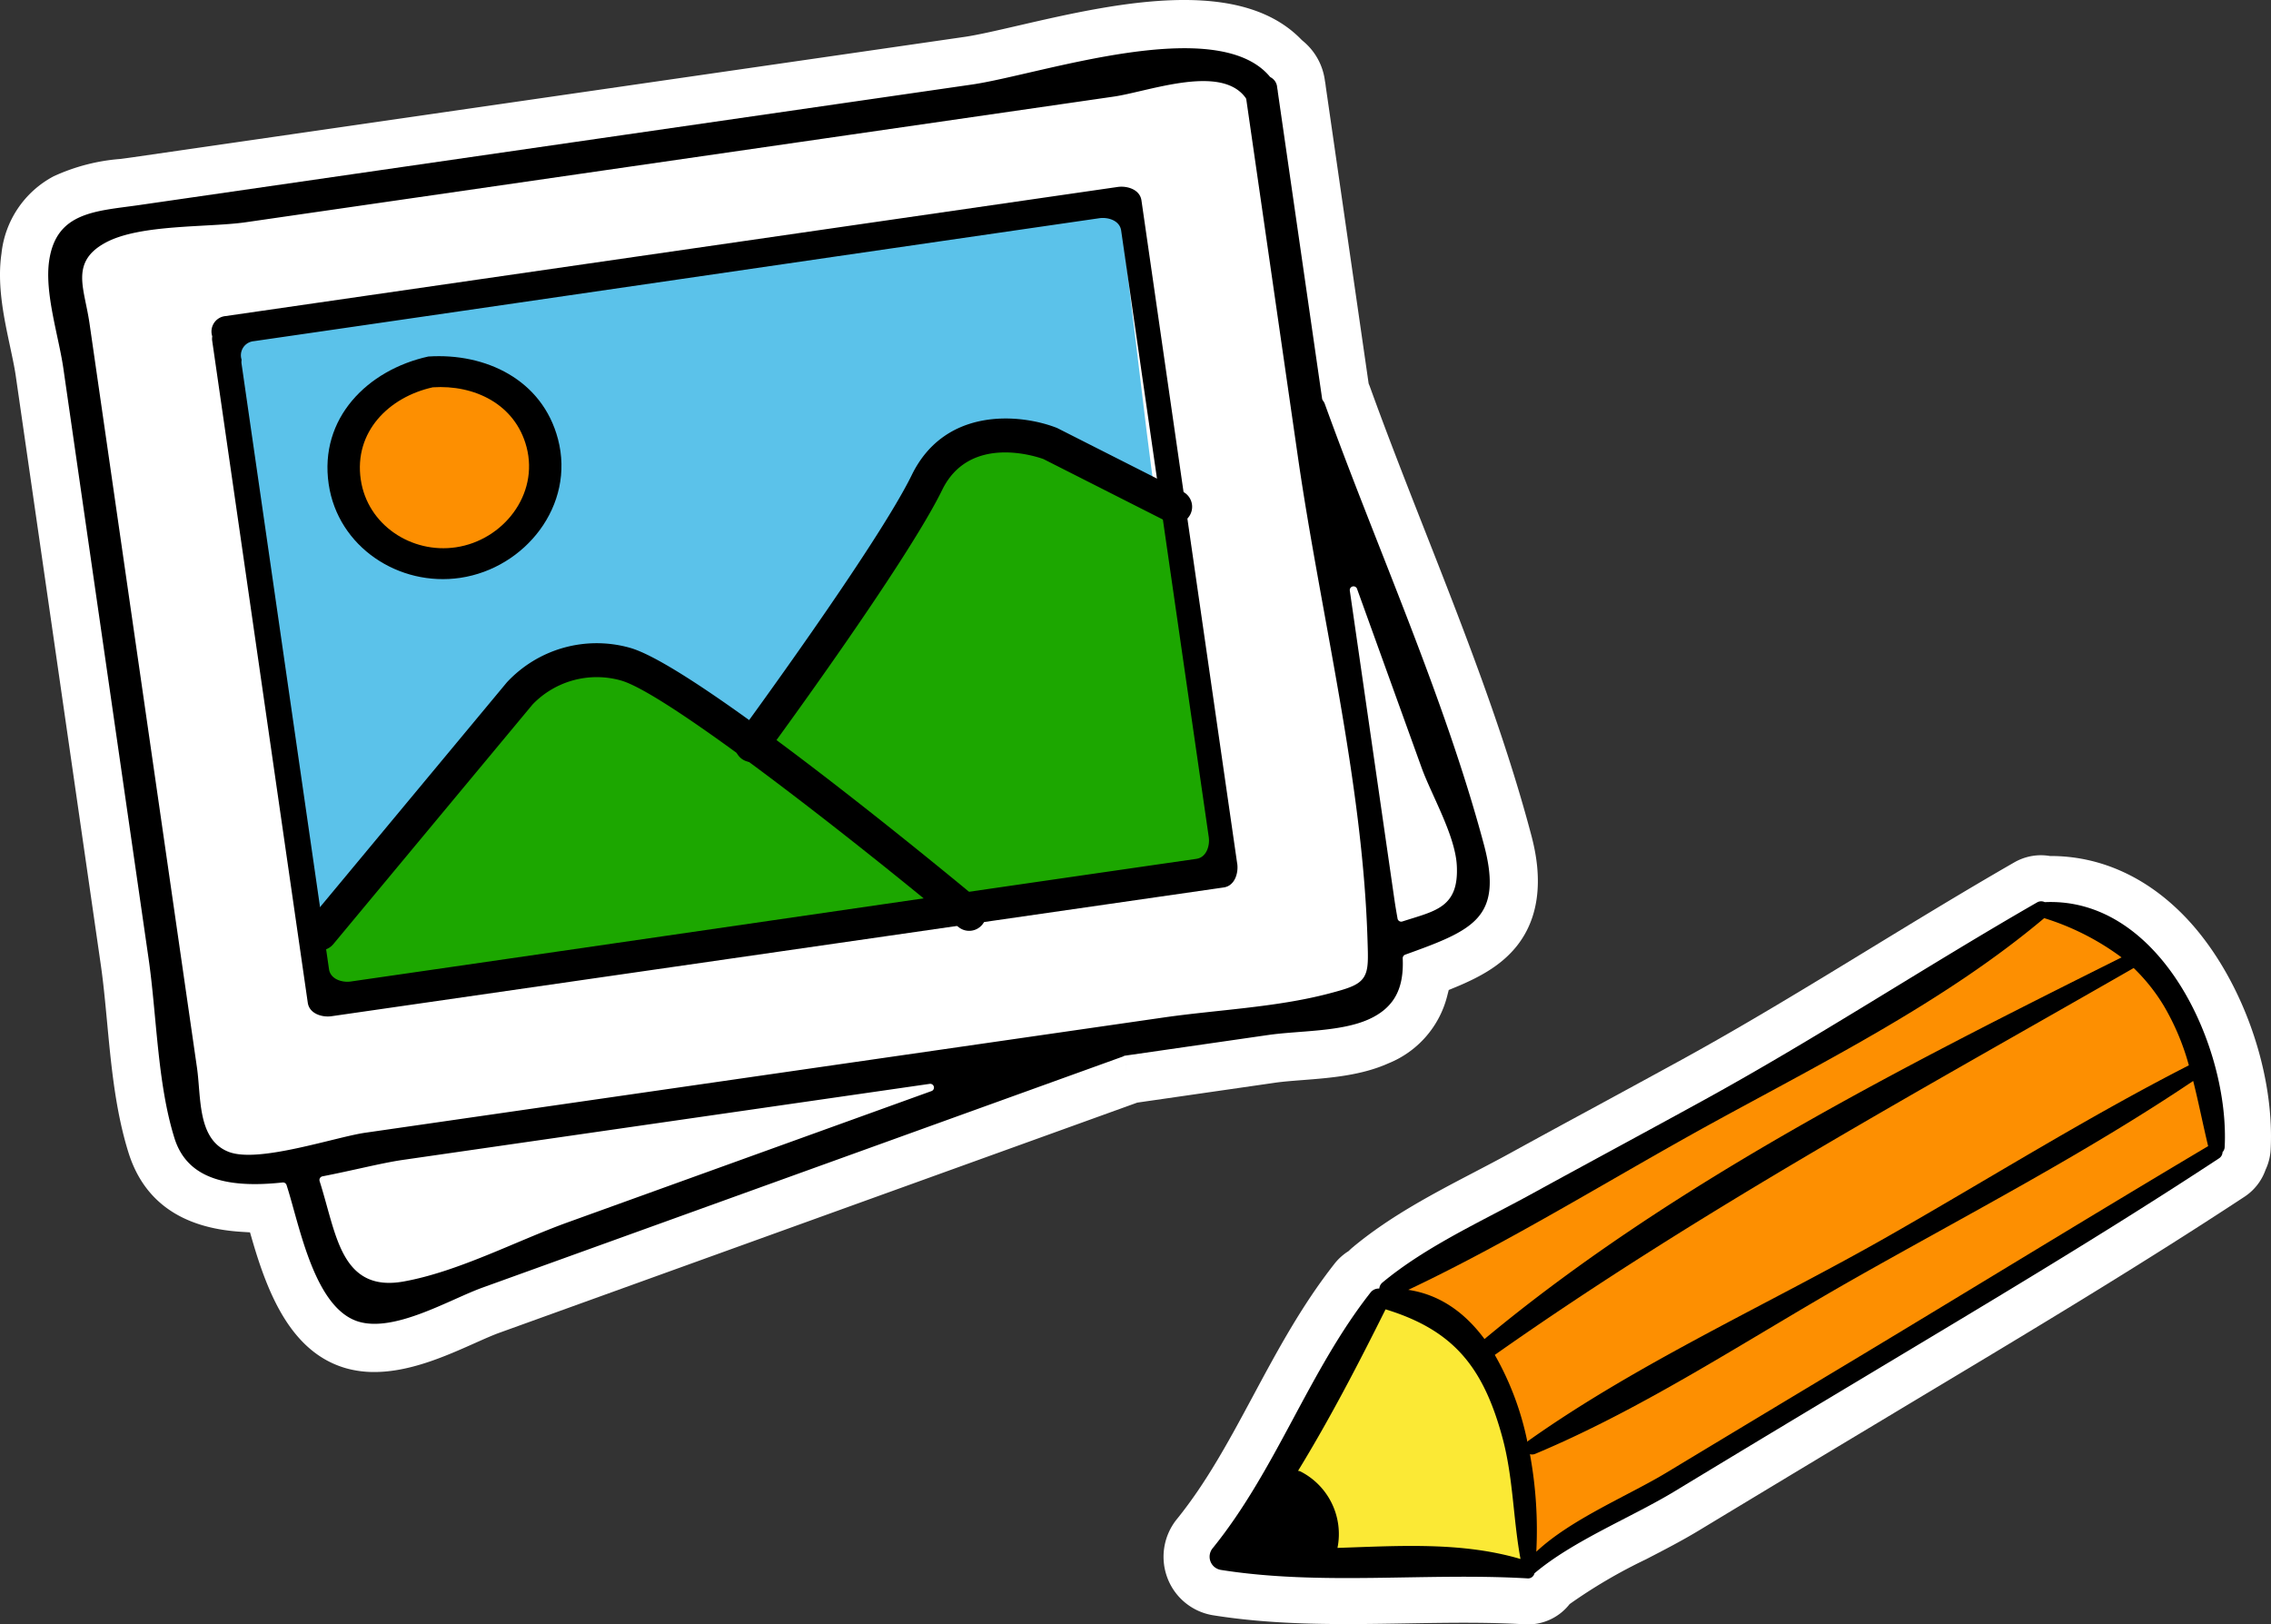
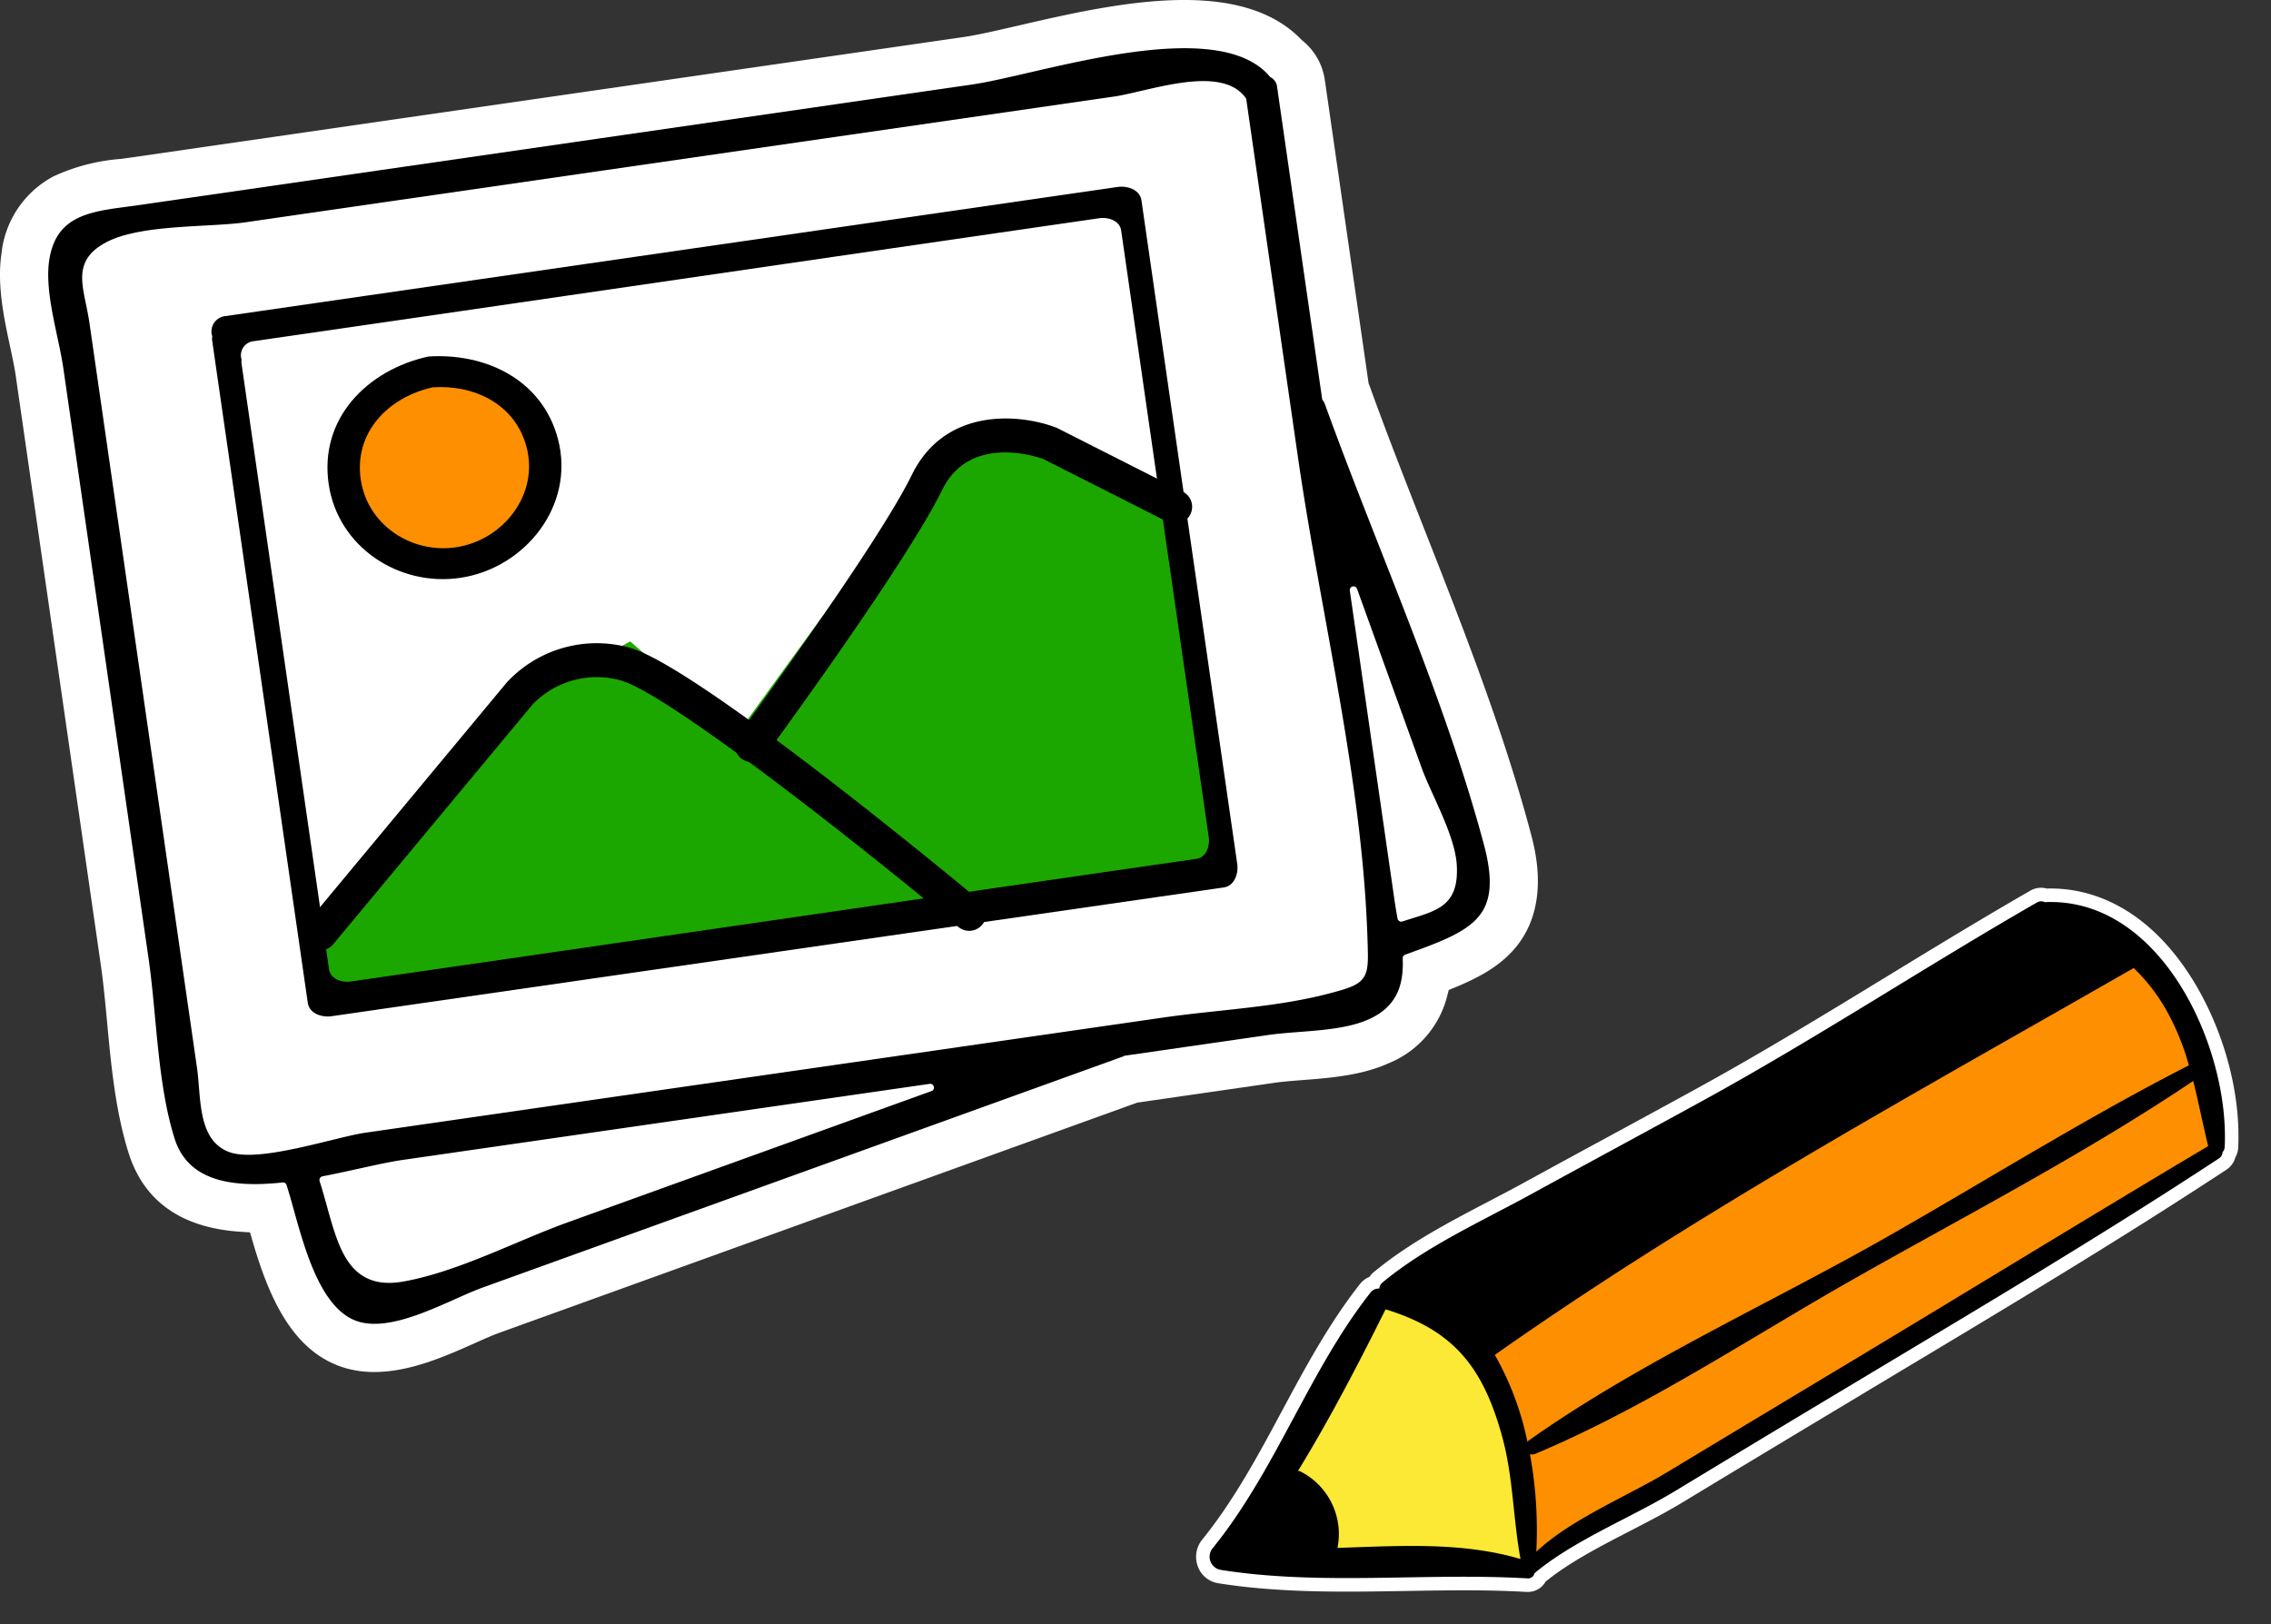
<svg xmlns="http://www.w3.org/2000/svg" id="gallery-cta-header" width="303.329" height="217" viewBox="0 0 303.329 217">
  <rect x="0" y="0" width="303.329" height="217" fill="#333333" stroke="none" />
  <defs>
    <clipPath id="clip-path">
      <rect id="Rettangolo_2488" data-name="Rettangolo 2488" width="303.329" height="217" fill="none" />
    </clipPath>
  </defs>
  <g id="Raggruppa_32356" data-name="Raggruppa 32356" clip-path="url(#clip-path)">
    <path id="Tracciato_154721" data-name="Tracciato 154721" d="M73.017,190.717h0m-.153-.126h.06c1.716,0,5.911-1.87,7.758-2.694,1.451-.647,2.821-1.258,4.149-1.737l85.137-30.726c.071-.032.142-.063.213-.093a7.652,7.652,0,0,1,1.846-.509l19.086-2.755c1.506-.217,3.074-.339,4.591-.457,2.452-.19,5.5-.427,6.975-1.09a3,3,0,0,0,.286-.145,5.646,5.646,0,0,0,.046-1.191,7.637,7.637,0,0,1,5.04-7.5c2.237-.807,5.544-2,6.569-2.789a11.441,11.441,0,0,0-.531-3.351c-3.457-12.917-8.618-26.063-13.61-38.777-2.431-6.192-4.942-12.588-7.236-18.906a7.642,7.642,0,0,1-.936-2.712L186.57,35.414c-.879-.531-3.2-1.168-7.719-.891-5.437.334-11.863,1.817-17.027,3.009-3.192.737-5.949,1.373-8.221,1.7L42.321,55.345c-.555.081-1.112.154-1.665.227a24.371,24.371,0,0,0-4.167.77c-.023.093-.049.219-.073.38-.259,1.748.436,5,1,7.615.336,1.576.685,3.206.913,4.785l11.368,78.745c.391,2.71.656,5.535.913,8.267.481,5.128.979,10.43,2.3,14.653.139.443.167.535.806.749.883.295,2.652.569,6.06.2a7.642,7.642,0,0,1,8.082,5.238c.355,1.094.69,2.3,1.045,3.571.664,2.385,2.395,8.6,3.968,10.043m100.255-28.2h0Zm-2.7-7.122-.038.014Zm22.564-78.11,0,.01,0-.01m-6.67-43.843v0" transform="translate(-22.783 -20.877)" fill="#fff" />
    <path id="Tracciato_154722" data-name="Tracciato 154722" d="M158.158,0c-7.333,0-15.426,1.867-22.168,3.423-2.788.644-5.4,1.248-7.116,1.5L17.592,21.03c-.474.068-.949.131-1.421.193l-.073.01a26.019,26.019,0,0,0-8.943,2.324A13.222,13.222,0,0,0,.2,33.856C-.419,38.032.52,42.423,1.348,46.3c.3,1.421.59,2.761.753,3.888l11.368,78.745c.343,2.38.581,4.914.833,7.6.547,5.825,1.112,11.849,2.857,17.434,2.038,6.523,7.1,10.084,15.043,10.584l1.189.075.333,1.144c2.1,7.188,5.2,14.824,12.332,16.961A13.747,13.747,0,0,0,50,183.28c4.776,0,9.572-2.14,13.424-3.858,1.223-.545,2.37-1.056,3.228-1.366L151.9,147.293l.171-.024,18.2-2.628c1.065-.154,2.345-.253,3.7-.358,3.69-.287,7.868-.611,11.5-2.248a13.171,13.171,0,0,0,7.82-8.964l.212-.824.787-.323c3.7-1.516,6.03-3,7.795-4.95,5.066-5.61,3.011-13.288,2.335-15.812C200.769,97.509,195.465,84,190.337,70.936c-2.488-6.336-5.06-12.887-7.358-19.256-.033-.09-.065-.175-.1-.257l-.076-.189-5.729-39.7c-.025-.252-.061-.478-.1-.68l-.011-.067a8.221,8.221,0,0,0-2.971-5.337l-.165-.15C169.994,1.332,164.347,0,158.158,0M50.14,171.413l-.742-.019-.467-.429c-1.371-1.26-2.662-4.4-4.455-10.837-.349-1.254-.679-2.438-1.024-3.5a5.974,5.974,0,0,0-6.287-4.074,17.077,17.077,0,0,1-6.778-.281,2.5,2.5,0,0,1-1.889-1.853c-1.372-4.392-1.878-9.785-2.368-15-.255-2.719-.518-5.52-.9-8.185L13.86,48.489c-.219-1.52-.561-3.12-.891-4.667-.62-2.9-1.32-6.174-1.016-8.225a5.531,5.531,0,0,1,.107-.545l.212-.844.808-.32a23.163,23.163,0,0,1,4.571-.875c.546-.072,1.1-.144,1.643-.224L130.576,16.678c2.209-.32,4.931-.948,8.083-1.676,5.225-1.206,11.726-2.706,17.305-3.049a21.631,21.631,0,0,1,7.142.488h.436l1.687-.11-1.541.11h0l-.463.033a6.292,6.292,0,0,1,1.446.61l.687.416L171.2,54.037a5.913,5.913,0,0,0,.507,1.687l.084-.031.023.065-.078.026q.089.184.192.363l.123.265c2.286,6.294,4.793,12.681,7.218,18.857,5.011,12.765,10.19,25.956,13.672,38.967a12.979,12.979,0,0,1,.586,3.883l-.042.777-.617.475c-1.142.88-3.859,1.9-7.028,3.041a5.915,5.915,0,0,0-3.92,5.836,7.4,7.4,0,0,1-.072,1.562l-.138.77-.675.4a4.666,4.666,0,0,1-.446.228c-1.743.785-4.823,1.024-7.541,1.235-1.486.115-3.023.234-4.479.445l-19.086,2.756a5.927,5.927,0,0,0-1.28.333l.008.022-.038.014-.008-.021-.118.047-.289.123L62.624,166.88c-1.275.46-2.615,1.057-4.033,1.691-3.312,1.476-6.626,2.842-8.45,2.842m-12.35-22.29a9.384,9.384,0,0,1,8.891,6.455c.367,1.133.706,2.35,1.065,3.639,1.52,5.458,2.5,7.75,3.072,8.7a41.44,41.44,0,0,0,6.387-2.449c1.479-.66,2.874-1.283,4.266-1.785l85.077-30.7.194-.084a9.354,9.354,0,0,1,2.259-.622l19.086-2.756c1.567-.226,3.161-.349,4.7-.469a39.078,39.078,0,0,0,5.741-.719,9.3,9.3,0,0,1,6.162-9.115c1.4-.5,4.021-1.45,5.392-2.124a16.171,16.171,0,0,0-.418-1.981c-3.432-12.826-8.576-25.926-13.55-38.6-2.419-6.162-4.916-12.523-7.2-18.816a9.291,9.291,0,0,1-1.068-3.18l-5.6-38.792a18.063,18.063,0,0,0-6.073-.389c-5.3.326-11.647,1.792-16.75,2.969-3.225.745-6.011,1.388-8.36,1.728L19.781,36.148c-.561.082-1.126.156-1.687.23-.7.093-1.922.253-2.823.428a39.065,39.065,0,0,0,1.015,6.3c.344,1.612.7,3.268.934,4.9l11.368,78.745c.4,2.748.664,5.591.922,8.341.463,4.927.939,10.007,2.137,14.015a15,15,0,0,0,5.156.071,9.055,9.055,0,0,1,.987-.053m112.551-5.909-.006-3.395h.006Z" transform="translate(0 -0.001)" fill="#fff" />
    <path id="Tracciato_154723" data-name="Tracciato 154723" d="M27.515,47.439l26.219-4.55L172.692,25.77l11.918,2.167,10.834,52.221,20.585,51.354-4.334,6.717L203.677,143l-2.6,7.151-48.754,9.1L66.951,190.666,58.5,180.7l-1.734-7.584L41.6,168.131l-.65-3.684Z" transform="translate(-17.241 -16.148)" fill="#fff" />
    <path id="Tracciato_154724" data-name="Tracciato 154724" d="M112.238,220.468l23.618-27.519,18.635-10.4,14.3,12.351,24.052-33.153,11.7-7.15,22.535,12.351,5.417,47.02-117.442,16.9Z" transform="translate(-70.328 -96.871)" fill="#1ca700" />
-     <path id="Tracciato_154725" data-name="Tracciato 154725" d="M95.391,170.024c-3.377-23.39-8.07-54.7-11.447-78.088l118.111-17.1c1.559,10.8,3.353,28.084,4.912,38.882-10.3-6.292-21.858-13.885-31.019-2.483-9.2,11.457-14.355,22.2-22.719,34.336-5.4-5.305-14.409-9.338-20.407-10.928-8.117-2.151-13.8,8.018-18.221,13.14L95.391,170.024" transform="translate(-52.599 -46.894)" fill="#5bc2ea" />
    <path id="Tracciato_154726" data-name="Tracciato 154726" d="M208.654,122.665c-5.341-19.956-14.285-39.583-21.3-59.009a2.642,2.642,0,0,0-.3-.5q-2.958-20.484-5.915-40.969a2.331,2.331,0,0,0-.058-.4c-.01-.077-.022-.153-.033-.229a2.13,2.13,0,0,0-1.1-1.691c-7.359-8.772-31.137-.419-40.252.9L56.969,32.741,28.412,36.875c-5.594.81-11.336.864-12.367,7.817-.661,4.464,1.271,10.231,1.9,14.611q2.7,18.734,5.409,37.468,2.98,20.639,5.959,41.277c1.109,7.678,1.16,16.679,3.48,24.106,1.923,6.157,8.221,7,14.973,6.269,1.769,5.452,3.706,16.7,9.96,18.575,5.067,1.519,12.443-2.964,16.879-4.565L160.2,151.545c.041-.015.063-.046.1-.062l19.086-2.756c4.127-.6,9.747-.4,13.611-2.143,4.1-1.845,4.975-5.063,4.827-8.619,9-3.245,13.58-5.006,10.825-15.3M85.638,172.779c-6.911,2.494-14.588,6.574-21.839,7.881-7.924,1.429-8.395-5.973-10.664-13.063,4.062-.786,7.917-1.787,10.695-2.188l70.384-10.161L85.638,172.779M187.26,142.225c-7,1.829-14.8,2.136-21.955,3.169L91.971,155.981l-33.327,4.811c-3.914.565-14.107,4.031-17.925,2.588-3.9-1.476-3.375-6.9-3.948-10.876q-2.166-15-4.332-30.007Q27.431,87.806,22.423,53.116c-.7-4.819-2.52-7.883,1.838-10.273,4.483-2.458,13.608-1.97,18.587-2.691l80.419-11.643,35.56-5.148c4.507-.652,14.06-4.28,17.112-.029l.841,5.828,6.05,41.909c3.031,20.991,8.624,43.135,9.289,64.343.164,5.23.293,5.467-4.859,6.813m9.866-9.642c-.143-.817-.283-1.626-.4-2.414q-2.956-20.478-5.912-40.955-.031-.211-.061-.423l8.627,23.905c1.314,3.642,4.48,9.025,4.672,12.945.253,5.185-2.459,5.5-6.928,6.941" transform="translate(-9.969 -9.966)" />
    <path id="Tracciato_154727" data-name="Tracciato 154727" d="M208.654,122.665c-5.341-19.956-14.285-39.583-21.3-59.009a2.642,2.642,0,0,0-.3-.5q-2.958-20.484-5.915-40.969a2.331,2.331,0,0,0-.058-.4c-.01-.077-.022-.153-.033-.229a2.13,2.13,0,0,0-1.1-1.691c-7.359-8.772-31.137-.419-40.252.9L56.969,32.741,28.412,36.875c-5.594.81-11.336.864-12.367,7.817-.661,4.464,1.271,10.231,1.9,14.611q2.7,18.734,5.409,37.468,2.98,20.639,5.959,41.277c1.109,7.678,1.16,16.679,3.48,24.106,1.923,6.157,8.221,7,14.973,6.269,1.769,5.452,3.706,16.7,9.96,18.575,5.067,1.519,12.443-2.964,16.879-4.565L160.2,151.545c.041-.015.063-.046.1-.062l19.086-2.756c4.127-.6,9.747-.4,13.611-2.143,4.1-1.845,4.975-5.063,4.827-8.619C206.825,134.72,211.409,132.959,208.654,122.665ZM85.638,172.779c-6.911,2.494-14.588,6.574-21.839,7.881-7.924,1.429-8.395-5.973-10.664-13.063,4.062-.786,7.917-1.787,10.695-2.188l70.384-10.161ZM187.26,142.225c-7,1.829-14.8,2.136-21.955,3.169L91.971,155.981l-33.327,4.811c-3.914.565-14.107,4.031-17.925,2.588-3.9-1.476-3.375-6.9-3.948-10.876q-2.166-15-4.332-30.007Q27.431,87.806,22.423,53.116c-.7-4.819-2.52-7.883,1.838-10.273,4.483-2.458,13.608-1.97,18.587-2.691l80.419-11.643,35.56-5.148c4.507-.652,14.06-4.28,17.112-.029l6.891,47.737c3.031,20.991,8.624,43.135,9.289,64.343C192.283,140.642,192.412,140.878,187.26,142.225Zm9.866-9.642c-.143-.817-.283-1.626-.4-2.414q-2.956-20.478-5.912-40.955-.031-.211-.061-.423l8.627,23.905c1.314,3.642,4.48,9.025,4.672,12.945C204.307,130.827,201.595,131.143,197.125,132.583Z" transform="translate(-9.969 -9.966)" fill="none" stroke="#fff" stroke-linecap="round" stroke-linejoin="round" stroke-width="1" />
    <path id="Tracciato_154728" data-name="Tracciato 154728" d="M117.3,144.537c-1.305-8.84,5.208-15.286,13.306-17.069,7.646-.5,15.221,3.072,17.316,11.026,2.331,8.854-4.377,17.248-13.036,18.538-8.2,1.222-16.348-4.108-17.586-12.5" transform="translate(-73.396 -79.843)" />
    <path id="Tracciato_154729" data-name="Tracciato 154729" d="M212.7,157.22,199.913,68.631c-.216-1.5-1.948-1.983-3.179-1.805L77.582,84.073a2.067,2.067,0,0,0-1.78,2.706,2.6,2.6,0,0,0-.025.473q6.391,44.272,12.783,88.544c.216,1.5,1.948,1.983,3.179,1.805L210.9,160.4c1.5-.216,1.983-1.948,1.805-3.179m-5.456-.641c-36.325,5.244-76.621,11.14-112.946,16.384-1.127.163-2.71-.281-2.908-1.651Q87.267,142.738,79.7,90.335a2.39,2.39,0,0,1,.023-.433,1.89,1.89,0,0,1,1.628-2.475C117.676,82.169,157.969,76.259,194.293,71c1.126-.163,2.71.281,2.908,1.651q7.568,52.426,11.7,81.02c.163,1.126-.281,2.71-1.651,2.908" transform="translate(-47.452 -41.851)" />
    <path id="Tracciato_154730" data-name="Tracciato 154730" d="M110.76,271.094a2.263,2.263,0,0,1-1.739-3.71l26.652-32.069a16.374,16.374,0,0,1,16.425-4.636c8.882,2.442,42.93,30.607,46.783,33.811a2.263,2.263,0,0,1-2.893,3.481c-14.831-12.33-39.077-31.274-45.09-32.928a11.9,11.9,0,0,0-11.77,3.2L112.5,270.277a2.258,2.258,0,0,1-1.742.817" transform="translate(-67.985 -144.149)" />
    <path id="Tracciato_154731" data-name="Tracciato 154731" d="M265.118,195.616a2.263,2.263,0,0,1-1.822-3.6c.185-.252,18.569-25.3,23.192-34.756,4.494-9.192,14.6-8.15,19.321-6.316q.1.041.2.091l16.685,8.451a2.263,2.263,0,0,1-2.045,4.038l-16.572-8.393c-1.046-.379-9.894-3.31-13.525,4.118-4.8,9.82-22.846,34.407-23.612,35.449a2.26,2.26,0,0,1-1.826.923" transform="translate(-164.706 -93.807)" />
    <path id="Tracciato_154732" data-name="Tracciato 154732" d="M459.174,471.667l0,0,0,0" transform="translate(-287.717 -295.547)" fill="#fff" />
    <path id="Tracciato_154733" data-name="Tracciato 154733" d="M471.787,479.7l.008-.008-.008.008m-.842.476.026-.032c-.009.011-.018.021-.026.032" transform="translate(-295.095 -300.575)" fill="#fff" />
    <path id="Tracciato_154734" data-name="Tracciato 154734" d="M128.847,150.844c-.944-6.392,3.765-11.052,9.621-12.341,5.529-.364,11,2.221,12.52,7.972,1.685,6.4-3.165,12.47-9.425,13.4-5.93.883-11.82-2.97-12.715-9.034" transform="translate(-80.66 -86.765)" fill="#fd8f01" />
    <path id="Tracciato_154735" data-name="Tracciato 154735" d="M434.122,411.755c13.432,2.142,27.4.353,40.976,1.14a.874.874,0,0,0,.979-.672c5.169-4.375,12.993-7.474,18.8-11q12.094-7.333,24.234-14.6c16.241-9.759,32.558-19.414,48.39-29.827a1.013,1.013,0,0,0,.481-.835,1.084,1.084,0,0,0,.286-.664c.683-13.2-8.417-33.432-24.029-32.734a1.087,1.087,0,0,0-1.008.025c-14.974,8.606-29.375,18.1-44.55,26.431-7.605,4.181-15.25,8.284-22.86,12.458-6.666,3.665-14.21,7.039-20.077,11.927a1.158,1.158,0,0,0-.388.778,1.389,1.389,0,0,0-1.158.51c-8.3,10.56-12.585,23.664-21.11,34.19a1.781,1.781,0,0,0,1.036,2.869" transform="translate(-271.127 -202.051)" />
    <path id="Tracciato_154736" data-name="Tracciato 154736" d="M473.708,412.305c-.043,0-.087,0-.131,0-5.341-.31-10.852-.217-16.181-.127-8.205.139-16.691.282-24.883-1.023a2.54,2.54,0,0,1-1.984-1.627,2.7,2.7,0,0,1,.405-2.66c4.305-5.316,7.587-11.43,10.762-17.342,3.066-5.711,6.236-11.616,10.339-16.838a2.153,2.153,0,0,1,1.17-.765,1.868,1.868,0,0,1,.505-.655c4.536-3.779,10.027-6.651,15.338-9.428,1.619-.847,3.292-1.722,4.877-2.593q5.426-2.976,10.866-5.919c3.935-2.136,8-4.345,11.995-6.539,8.62-4.732,17.138-9.931,25.375-14.958,6.244-3.811,12.7-7.751,19.161-11.464a1.941,1.941,0,0,1,1.59-.148c5.288-.19,10.3,1.957,14.506,6.2,6.534,6.579,10.75,17.875,10.254,27.468a1.95,1.95,0,0,1-.323.961,1.891,1.891,0,0,1-.84,1.226c-13.859,9.115-28.317,17.787-42.3,26.173q-3.061,1.835-6.12,3.672l-4.187,2.517c-6.576,3.952-13.374,8.037-20.043,12.081-2.093,1.269-4.386,2.454-6.812,3.707-4.162,2.15-8.464,4.372-11.7,7.058a1.718,1.718,0,0,1-1.641,1.031" transform="translate(-269.656 -200.582)" fill="#1d1d1b" />
    <path id="Tracciato_154737" data-name="Tracciato 154737" d="M468.087,413.276c2.851,0,5.71.052,8.533.216a.275.275,0,0,0,.1-.006l.071-.266.194-.194c3.4-2.882,7.877-5.192,12.2-7.427,2.4-1.239,4.666-2.41,6.708-3.648,6.672-4.046,13.472-8.133,20.049-12.085l4.187-2.516q3.059-1.839,6.121-3.674c13.968-8.377,28.41-17.039,42.239-26.135.077-.05.085-.08.087-.14l.014-.311.207-.233a.21.21,0,0,0,.067-.136c.4-7.7-2.822-19.158-9.748-26.133-3.955-3.983-8.453-5.9-13.367-5.671l-.209.009-.19-.086c-.132-.06-.19-.026-.213-.014-6.44,3.7-12.886,7.636-19.12,11.44-8.254,5.038-16.788,10.247-25.444,15-3.994,2.2-8.065,4.406-12,6.543q-5.433,2.95-10.858,5.915c-1.6.88-3.281,1.759-4.908,2.61-5.229,2.734-10.636,5.562-15.029,9.222a.341.341,0,0,0-.08.215l-.1.781-.787-.015a.492.492,0,0,0-.449.171c-4.011,5.105-7.145,10.942-10.175,16.588-3.213,5.983-6.535,12.171-10.944,17.616a.945.945,0,0,0-.13.928.791.791,0,0,0,.621.523h0c8.04,1.282,16.446,1.139,24.577,1,2.562-.043,5.167-.087,7.779-.087" transform="translate(-272.598 -203.523)" fill="#1d1d1b" />
    <path id="Tracciato_154738" data-name="Tracciato 154738" d="M643.112,392.688c15.074-8.011,30-16.808,44.368-26.021,1.118-.715.11-2.476-1.039-1.783-14.668,8.8-30.39,16.353-44.3,26.343-.821.59.092,1.923.966,1.461" transform="translate(-402.168 -228.537)" />
    <path id="Tracciato_154739" data-name="Tracciato 154739" d="M641.273,392.181a1.8,1.8,0,0,1-1.518-.878,1.652,1.652,0,0,1,.409-2.264c9.115-6.549,19.137-12.126,28.83-17.521,5.133-2.857,10.442-5.811,15.526-8.862a1.809,1.809,0,0,1,2.546.621,1.9,1.9,0,0,1-.584,2.653c-14.793,9.484-29.742,18.251-44.429,26.057h0a1.657,1.657,0,0,1-.777.194m-.042-1.744h0Zm.034-.03.008.009c14.631-7.778,29.523-16.512,44.263-25.962.081-.052.09-.086.08-.147a.251.251,0,0,0-.117-.18.219.219,0,0,0-.076.033c-5.111,3.066-10.432,6.028-15.578,8.891-9.62,5.354-19.569,10.891-28.581,17.356" transform="translate(-400.697 -227.062)" fill="#1d1d1b" />
    <path id="Tracciato_154740" data-name="Tracciato 154740" d="M569.086,464.26c5.751-3.4,11.826-6.612,17.043-10.806.662-.535,0-1.779-.778-1.327-5.788,3.37-11.934,6.433-17.426,10.274a1.1,1.1,0,0,0,1.161,1.859" transform="translate(-355.556 -283.242)" />
    <path id="Tracciato_154741" data-name="Tracciato 154741" d="M567.03,463.832a1.907,1.907,0,0,1-1.612-.91,1.965,1.965,0,0,1,.535-2.715,137.436,137.436,0,0,1,12.094-7.27c1.781-.989,3.622-2.012,5.393-3.043a1.5,1.5,0,0,1,2.048.483,1.682,1.682,0,0,1-.278,2.285,106.824,106.824,0,0,1-13.577,8.8c-1.2.692-2.391,1.383-3.57,2.081h0a2.027,2.027,0,0,1-1.032.292M582.958,452.2c-1.352.771-2.723,1.532-4.059,2.275a136.244,136.244,0,0,0-11.941,7.174.212.212,0,0,0-.065.329.171.171,0,0,0,.277.057c1.185-.7,2.384-1.394,3.586-2.09a116.7,116.7,0,0,0,12.2-7.746" transform="translate(-354.086 -281.767)" fill="#1d1d1b" />
    <path id="Tracciato_154742" data-name="Tracciato 154742" d="M434.122,411.756c13.432,2.142,27.4.353,40.976,1.14a.873.873,0,0,0,.978-.672c5.169-4.375,12.994-7.474,18.8-11q12.094-7.333,24.233-14.6c16.241-9.759,32.559-19.414,48.39-29.827a1.011,1.011,0,0,0,.481-.835,1.089,1.089,0,0,0,.286-.664c.683-13.2-8.418-33.432-24.029-32.734a1.087,1.087,0,0,0-1.008.025c-14.974,8.606-29.375,18.1-44.55,26.431-7.606,4.181-15.25,8.284-22.861,12.458-6.665,3.665-14.21,7.039-20.077,11.927a1.157,1.157,0,0,0-.388.778,1.388,1.388,0,0,0-1.158.51c-8.3,10.561-12.585,23.664-21.109,34.19a1.781,1.781,0,0,0,1.035,2.869" transform="translate(-271.127 -202.052)" fill="#fff" />
    <path id="Tracciato_154743" data-name="Tracciato 154743" d="M472.135,411.67c-.058,0-.117,0-.176,0-5.308-.308-10.8-.215-16.115-.125-8.245.139-16.772.283-25.043-1.035a3.463,3.463,0,0,1-2.708-2.215,3.634,3.634,0,0,1,.551-3.581c4.25-5.248,7.511-11.321,10.665-17.2,3.085-5.746,6.275-11.688,10.428-16.974a3.069,3.069,0,0,1,1.269-.956,2.807,2.807,0,0,1,.544-.606c4.611-3.842,10.147-6.737,15.5-9.537,1.689-.883,3.284-1.717,4.859-2.584q5.429-2.978,10.87-5.921c3.934-2.136,8-4.345,11.99-6.537,8.6-4.722,17.11-9.915,25.338-14.937,6.249-3.813,12.711-7.757,19.182-11.476a2.85,2.85,0,0,1,2.177-.276c5.49-.145,10.69,2.088,15.045,6.474,6.705,6.752,11.033,18.338,10.524,28.173a2.887,2.887,0,0,1-.382,1.277,2.846,2.846,0,0,1-1.2,1.642c-13.873,9.124-28.338,17.8-42.328,26.191q-3.063,1.837-6.123,3.675l-4.17,2.506c-6.58,3.955-13.384,8.043-20.057,12.09-2.121,1.286-4.427,2.477-6.868,3.738-4.055,2.095-8.244,4.259-11.384,6.827a2.687,2.687,0,0,1-2.39,1.366" transform="translate(-268.091 -199.015)" fill="#fff" />
    <path id="Tracciato_154744" data-name="Tracciato 154744" d="M469.681,414.057c2.683,0,5.374.047,8.039.187l.256-.216c3.485-2.95,8.006-5.285,12.378-7.543,2.385-1.232,4.637-2.4,6.652-3.618,6.679-4.05,13.486-8.141,20.069-12.1l4.17-2.506q3.063-1.84,6.127-3.677c13.851-8.307,28.171-16.9,41.886-25.9l.011-.251.272-.307c.305-7.486-2.83-18.46-9.49-25.167-3.762-3.789-8.019-5.608-12.664-5.4l-.431.019-.091-.041c-6.317,3.638-12.644,7.5-18.766,11.236-8.263,5.043-16.807,10.258-25.481,15.02-4,2.2-8.068,4.408-12.006,6.545q-5.431,2.949-10.855,5.914c-1.607.883-3.293,1.765-4.924,2.618-5.1,2.666-10.367,5.422-14.646,8.931l-.2,1.372-1.439.006c-3.895,5-6.969,10.727-9.944,16.268-3.226,6.008-6.561,12.219-11.01,17.723,7.924,1.25,16.246,1.108,24.3.972,2.567-.043,5.176-.088,7.793-.088" transform="translate(-274.196 -205.237)" fill="#fff" />
-     <path id="Tracciato_154745" data-name="Tracciato 154745" d="M533.241,305.968a7.191,7.191,0,0,1,1.369.1c6.516-.026,12.618,2.646,17.7,7.764,7.5,7.556,12.346,20.492,11.779,31.457a7.289,7.289,0,0,1-.683,2.7,7.146,7.146,0,0,1-2.852,3.623c-13.956,9.18-28.473,17.885-42.511,26.3l-10.575,6.351q-9.871,5.933-19.725,11.891c-2.247,1.362-4.727,2.644-7.126,3.883A69.409,69.409,0,0,0,470.454,406a7.048,7.048,0,0,1-6.024,2.7c-5.153-.3-10.323-.211-15.8-.119-8.432.143-17.151.291-25.8-1.088a7.864,7.864,0,0,1-6.083-4.951,7.99,7.99,0,0,1,1.233-7.869c3.991-4.928,7.013-10.556,10.212-16.515,3.173-5.909,6.454-12.02,10.839-17.6a7.365,7.365,0,0,1,1.917-1.724,6.97,6.97,0,0,1,.535-.494c4.964-4.137,10.71-7.141,16.267-10.047,1.667-.871,3.241-1.694,4.776-2.538q5.463-3,10.932-5.956,5.971-3.241,11.929-6.5c8.517-4.675,16.982-9.842,25.168-14.838,6.273-3.828,12.759-7.787,19.28-11.535a7.161,7.161,0,0,1,3.4-.959" transform="translate(-260.806 -191.719)" fill="#fff" />
    <path id="Tracciato_154746" data-name="Tracciato 154746" d="M724.645,337.776l-.008,0,.008,0" transform="translate(-454.058 -211.649)" fill="#fff" />
    <path id="Tracciato_154747" data-name="Tracciato 154747" d="M578.413,363.446c-.254-6.29-3.018-14.88-8.231-20.129-2.738-2.758-5.747-4.146-8.951-4.13-5.934,3.44-11.886,7.072-17.656,10.593-8.3,5.069-16.893,10.311-25.654,15.12q-5.978,3.286-11.982,6.532-5.444,2.956-10.88,5.927c-1.642.9-3.347,1.8-5,2.658a89.082,89.082,0,0,0-13.172,7.856,6.173,6.173,0,0,1-2.473,2.286,117.911,117.911,0,0,0-8.775,14.642c-2.166,4.034-4.38,8.157-6.964,12.152,5.286.336,10.711.243,16.35.148,4.725-.08,9.589-.162,14.444.027a77.737,77.737,0,0,1,12.1-7.2c2.317-1.2,4.506-2.327,6.393-3.472q9.867-5.983,19.766-11.916l10.585-6.357c13.262-7.953,26.952-16.164,40.095-24.734" transform="translate(-287.408 -212.535)" fill="#fff" />
    <path id="Tracciato_154748" data-name="Tracciato 154748" d="M782.651,401.285l0-.005,0,.005" transform="translate(-490.41 -251.443)" fill="#fff" />
    <path id="Tracciato_154749" data-name="Tracciato 154749" d="M434.122,411.755c13.432,2.142,27.4.353,40.976,1.14a.874.874,0,0,0,.979-.672c5.169-4.375,12.993-7.474,18.8-11q12.094-7.333,24.234-14.6c16.241-9.759,32.558-19.414,48.39-29.827a1.013,1.013,0,0,0,.481-.835,1.084,1.084,0,0,0,.286-.664c.683-13.2-8.417-33.432-24.029-32.734a1.087,1.087,0,0,0-1.008.025c-14.974,8.606-29.375,18.1-44.55,26.431-7.605,4.181-15.25,8.284-22.86,12.458-6.666,3.665-14.21,7.039-20.077,11.927a1.158,1.158,0,0,0-.388.778,1.389,1.389,0,0,0-1.158.51c-8.3,10.56-12.585,23.664-21.11,34.19a1.781,1.781,0,0,0,1.036,2.869" transform="translate(-271.127 -202.051)" />
    <path id="Tracciato_154750" data-name="Tracciato 154750" d="M643.112,392.688c15.074-8.011,30-16.808,44.368-26.021,1.118-.715.11-2.476-1.039-1.783-14.668,8.8-30.39,16.353-44.3,26.343-.821.59.092,1.923.966,1.461" transform="translate(-402.168 -228.537)" />
    <path id="Tracciato_154751" data-name="Tracciato 154751" d="M641.273,392.181a1.8,1.8,0,0,1-1.518-.878,1.652,1.652,0,0,1,.409-2.264c9.115-6.549,19.137-12.126,28.83-17.521,5.133-2.857,10.442-5.811,15.526-8.862a1.809,1.809,0,0,1,2.546.621,1.9,1.9,0,0,1-.584,2.653c-14.793,9.484-29.742,18.251-44.429,26.057h0a1.657,1.657,0,0,1-.777.194m-.042-1.744h0Zm.034-.03.008.009c14.631-7.778,29.523-16.512,44.263-25.962.081-.052.09-.086.08-.147a.251.251,0,0,0-.117-.18.219.219,0,0,0-.076.033c-5.111,3.066-10.432,6.028-15.578,8.891-9.62,5.354-19.569,10.891-28.581,17.356" transform="translate(-400.697 -227.062)" fill="#1d1d1b" />
    <path id="Tracciato_154752" data-name="Tracciato 154752" d="M569.086,464.26c5.751-3.4,11.826-6.612,17.043-10.806.662-.535,0-1.779-.778-1.327-5.788,3.37-11.934,6.433-17.426,10.274a1.1,1.1,0,0,0,1.161,1.859" transform="translate(-355.556 -283.242)" />
    <path id="Tracciato_154753" data-name="Tracciato 154753" d="M567.03,463.832a1.907,1.907,0,0,1-1.612-.91,1.965,1.965,0,0,1,.535-2.715,137.436,137.436,0,0,1,12.094-7.27c1.781-.989,3.622-2.012,5.393-3.043a1.5,1.5,0,0,1,2.048.483,1.682,1.682,0,0,1-.278,2.285,106.824,106.824,0,0,1-13.577,8.8c-1.2.692-2.391,1.383-3.57,2.081h0a2.027,2.027,0,0,1-1.032.292M582.958,452.2c-1.352.771-2.723,1.532-4.059,2.275a136.244,136.244,0,0,0-11.941,7.174.212.212,0,0,0-.065.329.171.171,0,0,0,.277.057c1.185-.7,2.384-1.394,3.586-2.09a116.7,116.7,0,0,0,12.2-7.746" transform="translate(-354.086 -281.767)" fill="#1d1d1b" />
    <path id="Tracciato_154754" data-name="Tracciato 154754" d="M476,468.419c9.063,2.779,13.06,7.694,15.622,17.186,1.431,5.307,1.412,10.818,2.4,16.164-7.847-2.314-16.173-1.753-24.447-1.481a9.374,9.374,0,0,0-4.984-10.233,1.236,1.236,0,0,0-.282-.062c4.283-7,8.1-14.361,11.69-21.573" transform="translate(-290.934 -293.512)" fill="#fbe935" />
    <path id="Tracciato_154755" data-name="Tracciato 154755" d="M637.844,395.415c-16.082,9.565-32.03,19.359-48.068,29q-12.13,7.285-24.24,14.593c-5.086,3.08-12.78,6.22-17.426,10.589a55.957,55.957,0,0,0-.852-13.034,1.059,1.059,0,0,0,.7-.038c14.772-6.183,28.633-15.472,42.555-23.367,15.134-8.577,30.876-16.725,45.334-26.448.728,2.876,1.3,5.805,2,8.708" transform="translate(-342.912 -242.311)" fill="#fd8f01" />
    <path id="Tracciato_154756" data-name="Tracciato 154756" d="M624.057,351.368a32.584,32.584,0,0,1,3.342,7.943c-13.724,7.016-26.9,15.283-40.292,22.908-15.74,8.956-33.213,16.807-47.965,27.274-.053.036-.049.091-.09.129a39.256,39.256,0,0,0-4.356-11.629c27.411-19.3,56.3-35.017,85.331-51.679a24.638,24.638,0,0,1,4.03,5.053" transform="translate(-335.041 -217.001)" fill="#fd8f01" />
-     <path id="Tracciato_154757" data-name="Tracciato 154757" d="M544.868,355.549c14.808-8.093,30.839-16.16,43.814-27.088a34.4,34.4,0,0,1,10.33,5.247c-29.052,14.513-60.023,30.123-85.091,50.981-2.558-3.451-5.884-5.93-10.184-6.571,14.046-6.649,27.519-15.128,41.131-22.568" transform="translate(-315.642 -205.814)" fill="#fd8f01" />
  </g>
</svg>